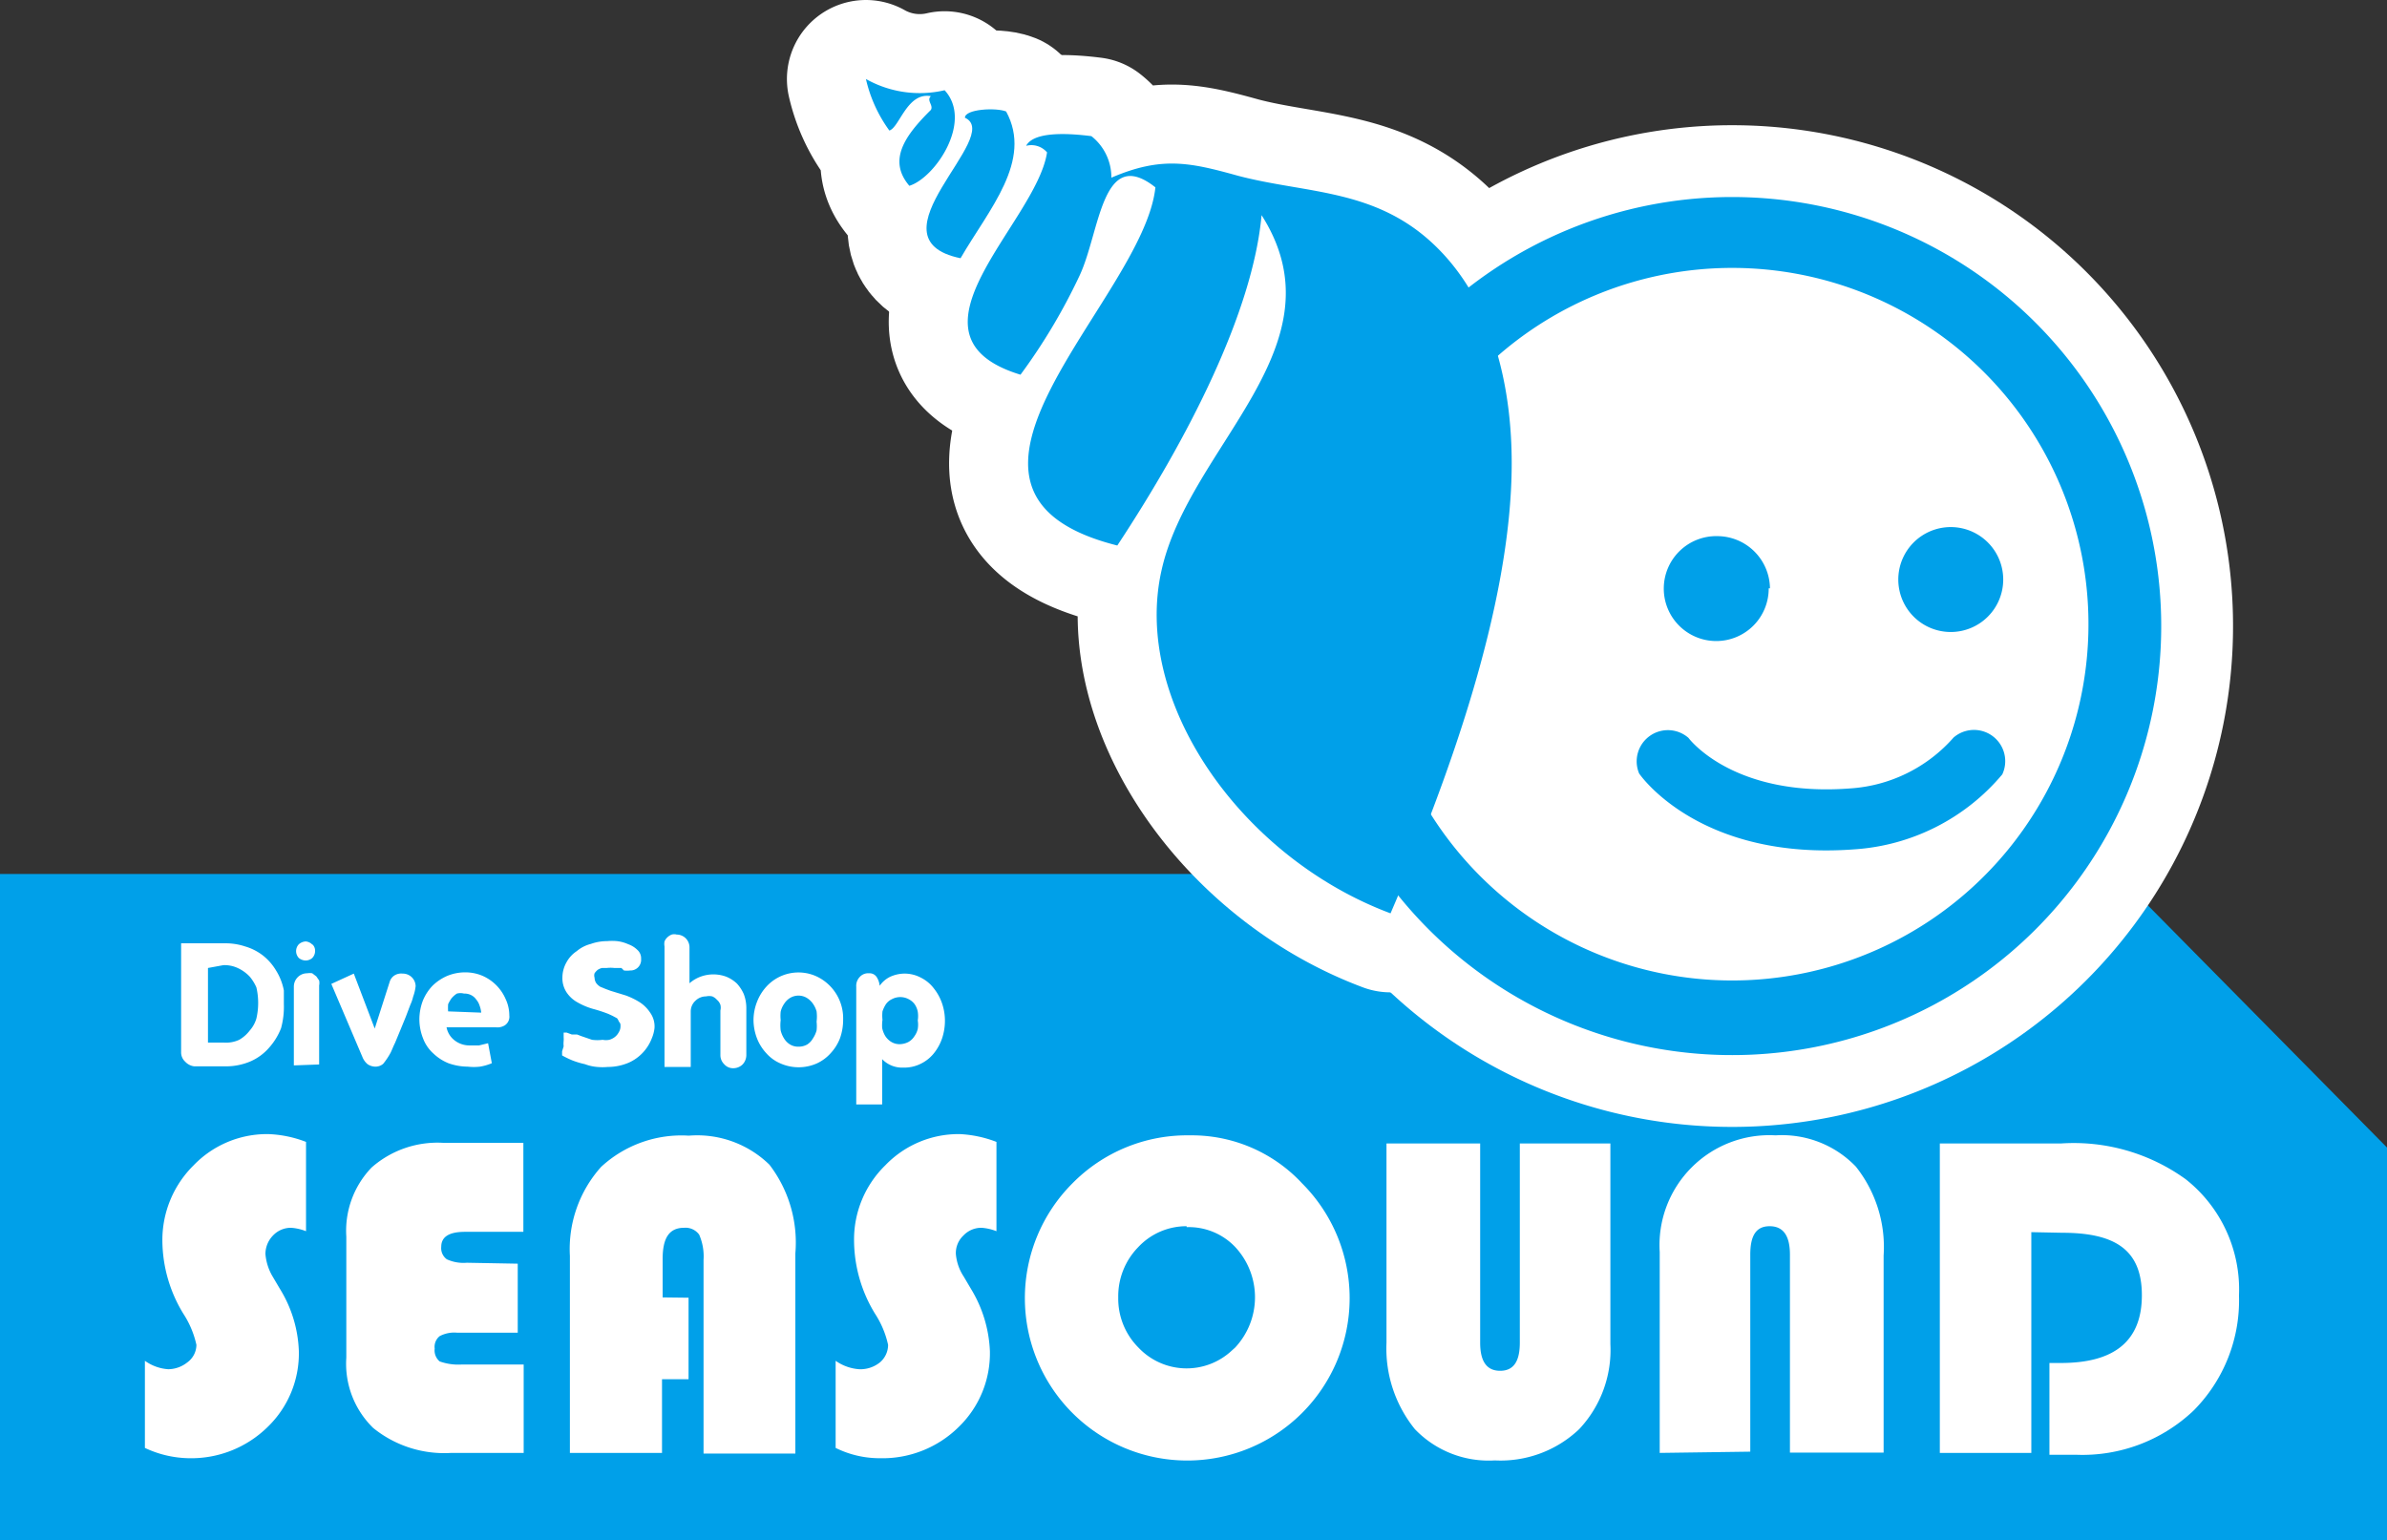
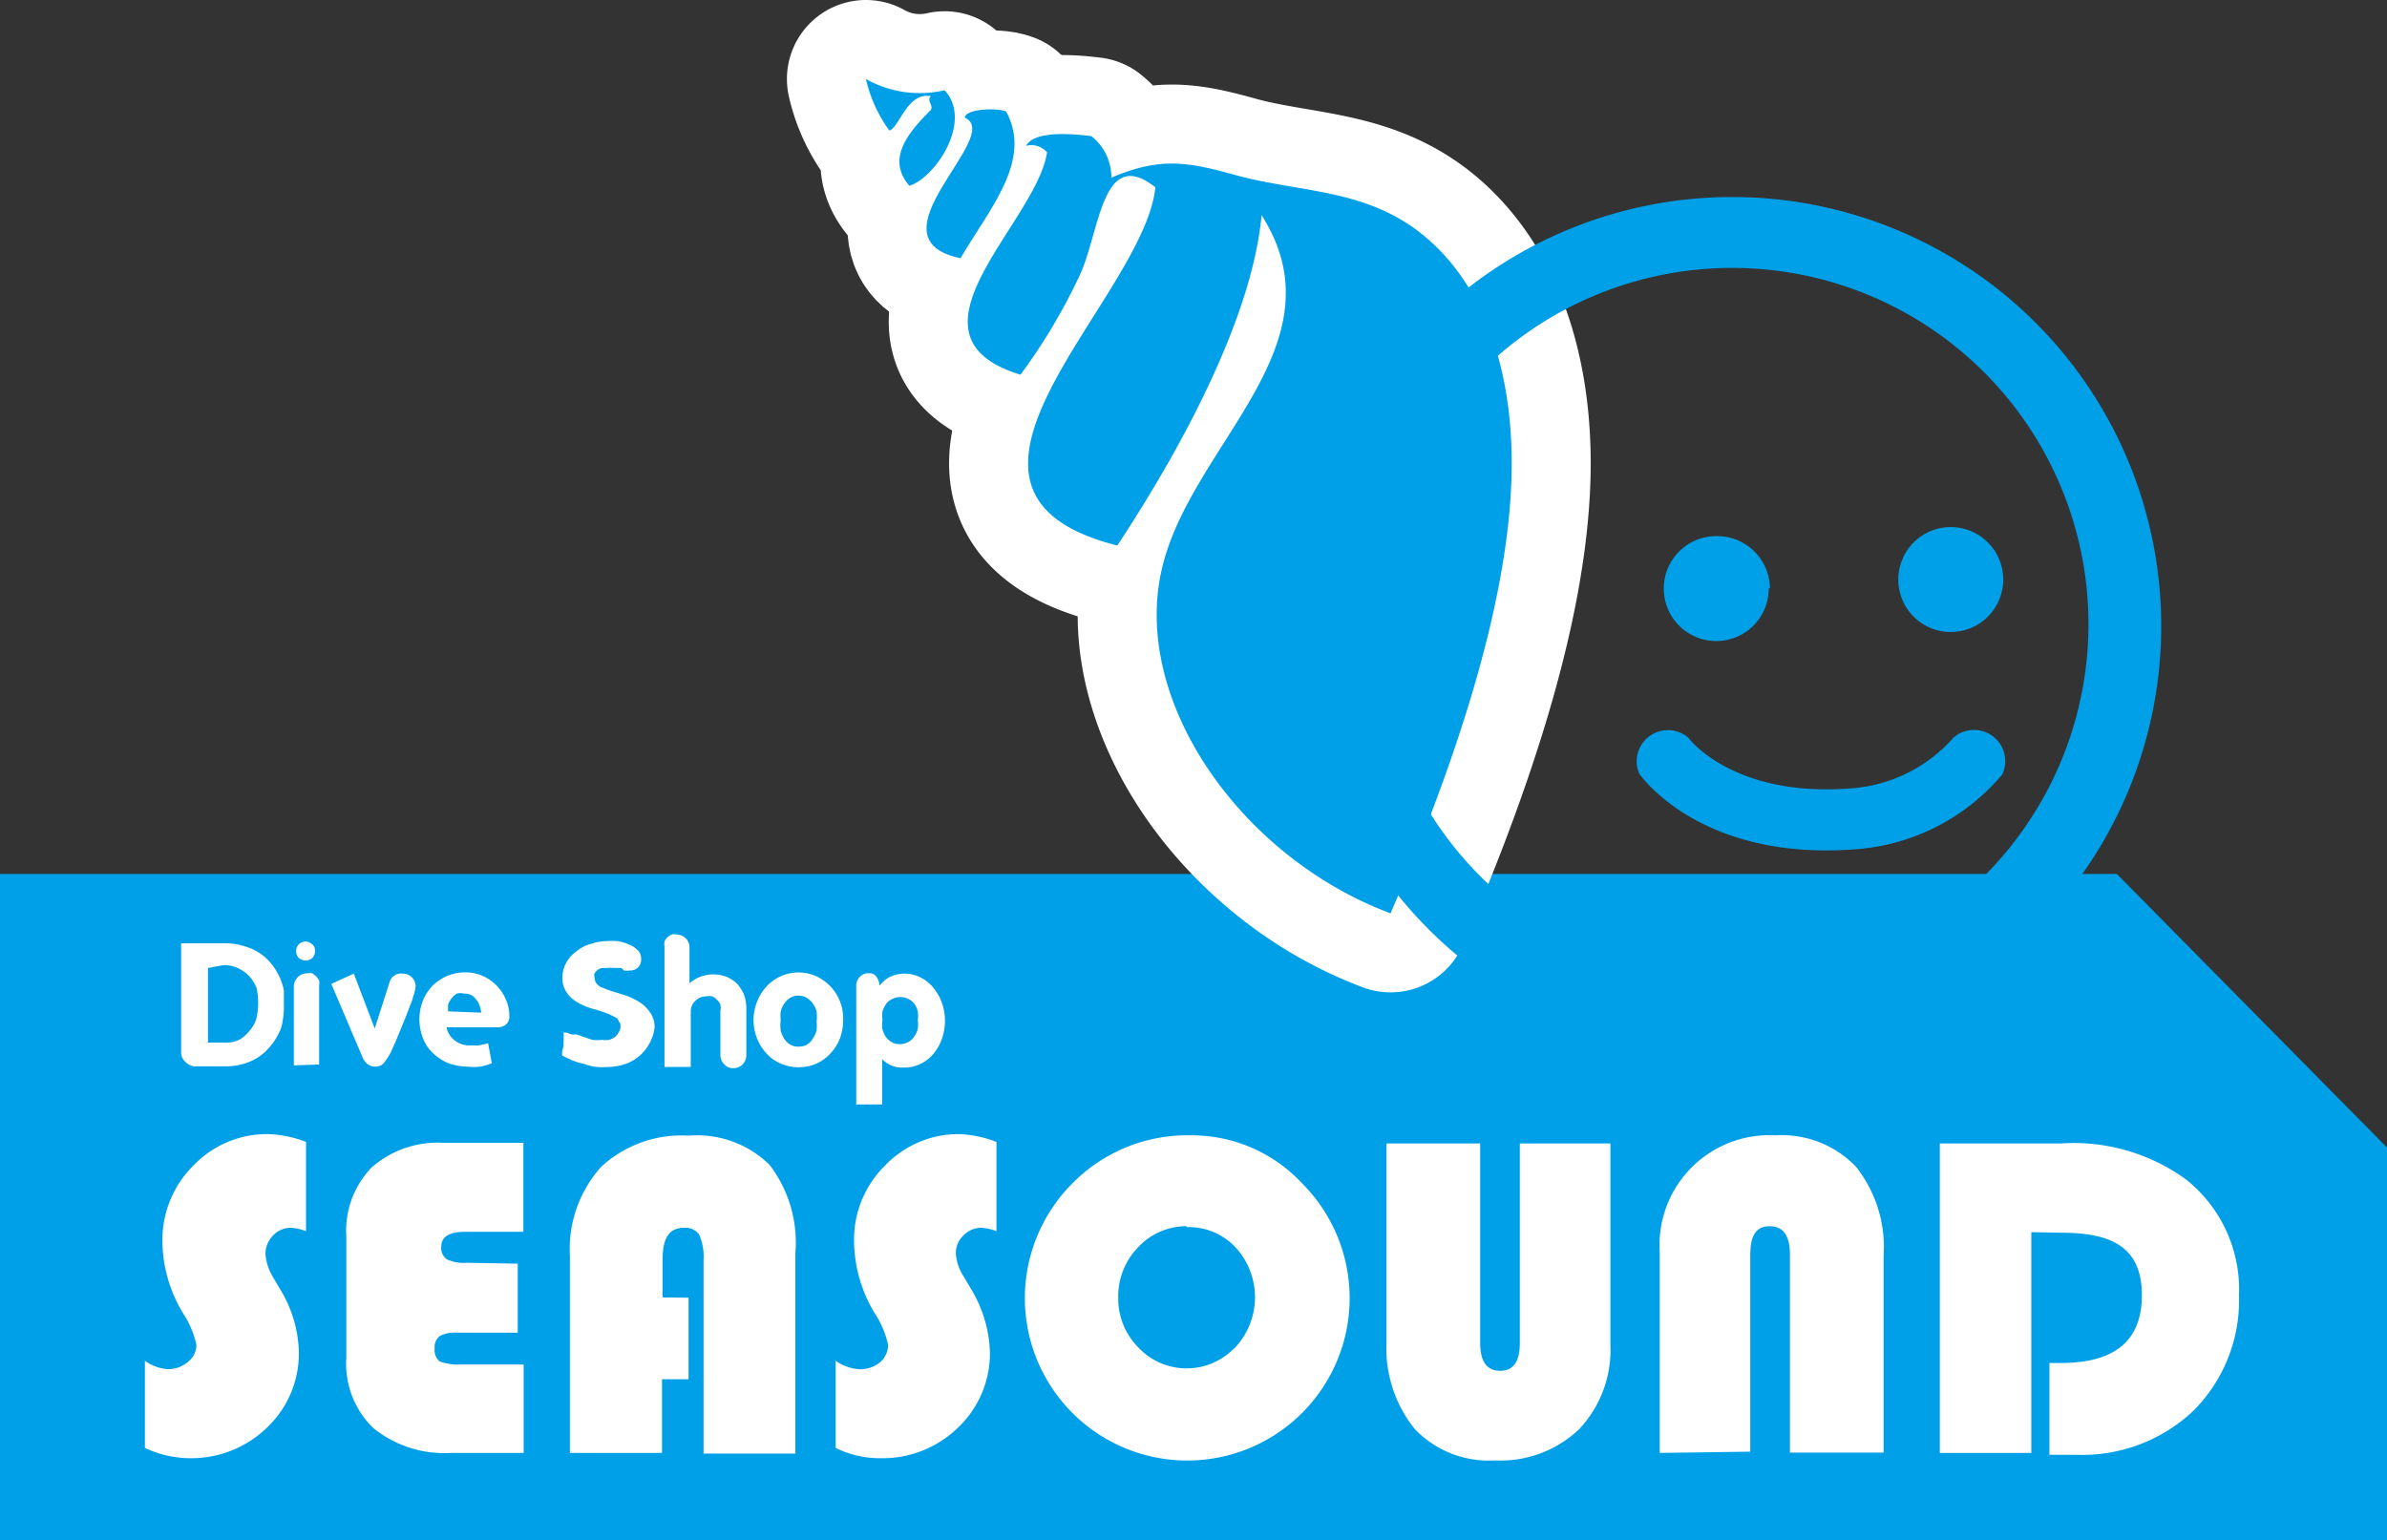
<svg xmlns="http://www.w3.org/2000/svg" id="レイヤー_1" data-name="レイヤー 1" viewBox="0 0 76.44 49.33">
  <rect x="0" y="0" width="76.44" height="49.33" fill="#333333" stroke="none" />
  <defs>
    <style>.cls-1,.cls-5{fill:#00a0e9;}.cls-2,.cls-3,.cls-4{fill:#fff;}.cls-3,.cls-4{stroke:#fff;stroke-linejoin:round;}.cls-3{stroke-width:4.6px;}.cls-3,.cls-4,.cls-5{fill-rule:evenodd;}.cls-4{stroke-width:5.06px;}</style>
  </defs>
  <polygon class="cls-1" points="76.44 36.75 76.44 49.34 0 49.34 0 27.99 67.79 27.99 76.44 36.75" />
  <path class="cls-2" d="M9.8,36.57v2.86a1.6,1.6,0,0,0-.48-.11.79.79,0,0,0-.58.25.85.85,0,0,0-.24.59,1.69,1.69,0,0,0,.23.72l.23.39a4.05,4.05,0,0,1,.61,2,3.27,3.27,0,0,1-1,2.43,3.49,3.49,0,0,1-2.52,1,3.43,3.43,0,0,1-1.41-.33V43.58a1.45,1.45,0,0,0,.75.27A1,1,0,0,0,6,43.63a.7.7,0,0,0,.29-.56,3,3,0,0,0-.42-1,4.53,4.53,0,0,1-.67-2.32,3.36,3.36,0,0,1,1-2.43,3.26,3.26,0,0,1,2.39-1A3.7,3.7,0,0,1,9.8,36.57Z" />
  <path class="cls-2" d="M16.58,40.47v2.21H14.64a1,1,0,0,0-.56.11.44.44,0,0,0-.16.4.46.46,0,0,0,.16.41,1.78,1.78,0,0,0,.69.1h2v2.83H14.45a3.61,3.61,0,0,1-2.5-.8,2.87,2.87,0,0,1-.86-2.25V39.6a2.92,2.92,0,0,1,.81-2.21,3.19,3.19,0,0,1,2.3-.79h2.56v2.85H14.89c-.51,0-.76.16-.76.48a.44.44,0,0,0,.18.4,1.28,1.28,0,0,0,.64.11Z" />
  <path class="cls-2" d="M22.05,41.56v2.61H21.2v2.36H18.25V40.22a3.94,3.94,0,0,1,1-2.85,3.79,3.79,0,0,1,2.81-1,3.31,3.31,0,0,1,2.58.93,4.1,4.1,0,0,1,.83,2.84v6.41H22.53v-6.2a1.74,1.74,0,0,0-.14-.81.54.54,0,0,0-.48-.22c-.49,0-.69.34-.69,1v1.23Z" />
  <path class="cls-2" d="M31.91,36.57v2.86a1.6,1.6,0,0,0-.48-.11.79.79,0,0,0-.58.25.77.77,0,0,0-.24.59,1.55,1.55,0,0,0,.25.72l.23.39a4.15,4.15,0,0,1,.61,2,3.28,3.28,0,0,1-1,2.43,3.47,3.47,0,0,1-2.52,1,3.18,3.18,0,0,1-1.42-.33V43.58a1.49,1.49,0,0,0,.76.27,1,1,0,0,0,.66-.22.74.74,0,0,0,.26-.56,3,3,0,0,0-.42-1,4.53,4.53,0,0,1-.67-2.32,3.32,3.32,0,0,1,1-2.43,3.25,3.25,0,0,1,2.39-1A3.76,3.76,0,0,1,31.91,36.57Z" />
  <path class="cls-2" d="M38.1,36.36a4.82,4.82,0,0,1,3.6,1.54,5.2,5.2,0,1,1-7.36,0h0A5.15,5.15,0,0,1,38.1,36.36ZM38,39.27a2.11,2.11,0,0,0-1.55.67,2.25,2.25,0,0,0-.64,1.61,2.22,2.22,0,0,0,.65,1.61,2.12,2.12,0,0,0,3,.08l.09-.08a2.36,2.36,0,0,0,0-3.23A2.05,2.05,0,0,0,38,39.3Z" />
  <path class="cls-2" d="M51.57,36.62v6.43a3.7,3.7,0,0,1-1,2.72,3.65,3.65,0,0,1-2.7,1,3.27,3.27,0,0,1-2.56-1A4.11,4.11,0,0,1,44.4,43V36.62h3V43c0,.6.21.9.64.9s.63-.3.63-.9V36.62Z" />
  <path class="cls-2" d="M53.15,46.53V40.1a3.52,3.52,0,0,1,3.71-3.74,3.28,3.28,0,0,1,2.57,1,4.14,4.14,0,0,1,.89,2.85v6.31h-3V40.18c0-.6-.21-.91-.65-.91s-.62.31-.62.91v6.31Z" />
  <path class="cls-2" d="M65.05,39.46v7.07H62.12V36.62H66a6.12,6.12,0,0,1,4,1.15,4.5,4.5,0,0,1,1.7,3.72,5,5,0,0,1-1.45,3.68,5.17,5.17,0,0,1-3.75,1.42c-.18,0-.48,0-.87,0V43.65H66c1.73,0,2.59-.72,2.59-2.17s-.85-2-2.55-2Z" />
  <path class="cls-2" d="M9,32.93a2.07,2.07,0,0,1-.38.62A1.67,1.67,0,0,1,8,34a2,2,0,0,1-.78.15h-1A.47.47,0,0,1,5.93,34a.4.4,0,0,1-.13-.31V30.21H7.17a2,2,0,0,1,.68.1,1.71,1.71,0,0,1,.57.29,1.75,1.75,0,0,1,.42.48,1.86,1.86,0,0,1,.25.64l0,.21v.22A2.59,2.59,0,0,1,9,32.93ZM6.66,31v2.39h.52a1,1,0,0,0,.48-.09A1.13,1.13,0,0,0,8,33a1,1,0,0,0,.21-.38,2.21,2.21,0,0,0,0-1A1.45,1.45,0,0,0,8,31.28,1.24,1.24,0,0,0,7.61,31a1,1,0,0,0-.46-.09Z" />
  <path class="cls-2" d="M9.41,34.12V31.59a.43.43,0,0,1,.13-.3.42.42,0,0,1,.3-.12.45.45,0,0,1,.16,0l.13.1.09.13a.41.41,0,0,1,0,.16v2.53ZM10,30.24a.27.27,0,0,1,.09.21.32.32,0,0,1-.09.23.32.32,0,0,1-.21.08.35.35,0,0,1-.22-.08.32.32,0,0,1,0-.44.36.36,0,0,1,.22-.09.33.33,0,0,1,.22.11Z" />
  <path class="cls-2" d="M13.23,31.92a1.34,1.34,0,0,1-.09.26l-.14.37-.18.44-.17.41c-.06.12-.1.23-.14.31a2.25,2.25,0,0,1-.24.36.38.38,0,0,1-.24.09.45.45,0,0,1-.26-.08.57.57,0,0,1-.16-.22l-1-2.35.72-.33L12,32.94l.48-1.5a.37.37,0,0,1,.15-.2.4.4,0,0,1,.26-.06.41.41,0,0,1,.42.4h0A1.39,1.39,0,0,1,13.23,31.92Z" />
  <path class="cls-2" d="M16.16,32.84a.45.45,0,0,1-.28.06H14.3a.69.69,0,0,0,.26.42.77.77,0,0,0,.48.16l.3,0,.29-.07.12.64a1.66,1.66,0,0,1-.38.11,1.72,1.72,0,0,1-.39,0,1.88,1.88,0,0,1-.62-.11,1.52,1.52,0,0,1-.48-.31,1.22,1.22,0,0,1-.33-.48,1.67,1.67,0,0,1-.12-.62,1.71,1.71,0,0,1,.11-.59,1.52,1.52,0,0,1,.31-.48,1.55,1.55,0,0,1,.48-.32,1.51,1.51,0,0,1,.59-.11,1.4,1.4,0,0,1,.53.11,1.43,1.43,0,0,1,.74.74,1.24,1.24,0,0,1,.12.53A.33.33,0,0,1,16.16,32.84Zm-.75-.41a.87.87,0,0,0-.05-.22.56.56,0,0,0-.11-.2.43.43,0,0,0-.16-.14.46.46,0,0,0-.23-.05.45.45,0,0,0-.23,0,.8.8,0,0,0-.17.15,1.18,1.18,0,0,0-.11.19,1.89,1.89,0,0,0,0,.23Z" />
  <path class="cls-2" d="M20.87,33.26a1.4,1.4,0,0,1-.73.77,1.72,1.72,0,0,1-.68.14,1.86,1.86,0,0,1-.33,0,1.44,1.44,0,0,1-.4-.09,2.64,2.64,0,0,1-.4-.12A3,3,0,0,1,18,33.8l0-.13.05-.16a.85.85,0,0,1,0-.17.84.84,0,0,0,0-.12v-.07l0-.08v0h0l.1,0,.16.06.17,0,.13.05.35.12a1.33,1.33,0,0,0,.34,0,.52.52,0,0,0,.21,0,.51.51,0,0,0,.18-.09.48.48,0,0,0,.13-.16.35.35,0,0,0,.05-.2.15.15,0,0,0-.05-.13.39.39,0,0,0-.06-.11l-.15-.08-.13-.06a4.7,4.7,0,0,0-.49-.16,2.22,2.22,0,0,1-.48-.2,1,1,0,0,1-.36-.32.82.82,0,0,1-.14-.48,1,1,0,0,1,.13-.49,1,1,0,0,1,.33-.36,1.13,1.13,0,0,1,.45-.23,1.54,1.54,0,0,1,.52-.09,1.71,1.71,0,0,1,.32,0,1.21,1.21,0,0,1,.36.1.79.79,0,0,1,.29.18.36.36,0,0,1,.12.29.34.34,0,0,1-.35.37.79.79,0,0,1-.2,0L19.9,31,19.67,31a1,1,0,0,0-.24,0h-.15a.42.42,0,0,0-.14.06.52.52,0,0,0-.1.11.23.23,0,0,0,0,.14.34.34,0,0,0,.05.17.49.49,0,0,0,.13.12l.17.07.16.06.49.15a2.35,2.35,0,0,1,.45.22,1.15,1.15,0,0,1,.33.33.76.76,0,0,1,.14.49A1.18,1.18,0,0,1,20.87,33.26Z" />
  <path class="cls-2" d="M23.78,34.09a.43.43,0,0,1-.31.12.37.37,0,0,1-.28-.13.4.4,0,0,1-.12-.29V32.36a.39.39,0,0,0,0-.18.36.36,0,0,0-.11-.16.42.42,0,0,0-.15-.11.45.45,0,0,0-.2,0,.48.48,0,0,0-.34.14.46.46,0,0,0-.15.34v1.78h-.84V30.31a.45.45,0,0,1,0-.16.38.38,0,0,1,.09-.13.42.42,0,0,1,.14-.09.29.29,0,0,1,.16,0,.41.41,0,0,1,.41.42v1.14a1.13,1.13,0,0,1,.35-.21,1.19,1.19,0,0,1,.83,0,1.11,1.11,0,0,1,.34.22,1.24,1.24,0,0,1,.22.34,1.26,1.26,0,0,1,.08.43v1.53A.44.44,0,0,1,23.78,34.09Z" />
  <path class="cls-2" d="M26.9,33.25a1.5,1.5,0,0,1-.3.48,1.35,1.35,0,0,1-.45.33,1.44,1.44,0,0,1-1.15,0,1.26,1.26,0,0,1-.46-.33,1.5,1.5,0,0,1-.3-.48,1.66,1.66,0,0,1-.11-.58,1.62,1.62,0,0,1,.11-.58,1.54,1.54,0,0,1,.3-.49,1.39,1.39,0,0,1,1.61-.33A1.48,1.48,0,0,1,27,32.65,1.77,1.77,0,0,1,26.9,33.25Zm-.75-.86a.82.82,0,0,0-.12-.25.66.66,0,0,0-.19-.18.52.52,0,0,0-.54,0,.58.58,0,0,0-.19.19.71.71,0,0,0-.11.25,1.26,1.26,0,0,0,0,.27A1.35,1.35,0,0,0,25,33a.85.85,0,0,0,.11.26.58.58,0,0,0,.19.19.5.5,0,0,0,.27.07.55.55,0,0,0,.28-.07.55.55,0,0,0,.18-.19.88.88,0,0,0,.12-.26,1.27,1.27,0,0,0,0-.28A1.33,1.33,0,0,0,26.15,32.39Z" />
  <path class="cls-2" d="M27.53,31.29a.36.36,0,0,1,.3-.12.27.27,0,0,1,.25.13.62.62,0,0,1,.09.27.88.88,0,0,1,.34-.29,1.13,1.13,0,0,1,.44-.1,1.11,1.11,0,0,1,.54.13,1.19,1.19,0,0,1,.42.35,1.59,1.59,0,0,1,.26.48,1.71,1.71,0,0,1,.09.55,1.77,1.77,0,0,1-.09.56,1.57,1.57,0,0,1-.27.49,1.23,1.23,0,0,1-.42.33,1.18,1.18,0,0,1-.56.12.88.88,0,0,1-.67-.27v1.45h-.83V31.6A.41.41,0,0,1,27.53,31.29Zm.72,1.63a.82.82,0,0,0,.1.26.62.62,0,0,0,.18.18.51.51,0,0,0,.29.08.64.64,0,0,0,.27-.07.54.54,0,0,0,.19-.18.66.66,0,0,0,.11-.24.84.84,0,0,0,0-.27.9.9,0,0,0,0-.28.64.64,0,0,0-.1-.24A.54.54,0,0,0,29.1,32a.57.57,0,0,0-.54,0,.48.48,0,0,0-.19.16,1,1,0,0,0-.11.23,1.26,1.26,0,0,0,0,.27A1.33,1.33,0,0,0,28.25,32.92Z" />
-   <path class="cls-3" d="M41.73,20A13.74,13.74,0,1,0,55.47,6.31,13.74,13.74,0,0,0,41.73,20Z" />
  <path class="cls-4" d="M28.48,4.18a4.49,4.49,0,0,1-.75-1.65,3.51,3.51,0,0,0,2.52.36c.92,1-.31,2.81-1.13,3.06-.7-.82-.14-1.61.69-2.43.09-.15-.15-.3,0-.44C29.05,2.94,28.8,4.09,28.48,4.18Z" />
  <path class="cls-4" d="M30.9,3.77c0-.28,1-.33,1.32-.2.86,1.58-.55,3.13-1.46,4.7C27.71,7.64,32.17,4.35,30.9,3.77Z" />
  <path class="cls-4" d="M32.86,4.67c.26-.49,1.46-.39,2.09-.31a1.68,1.68,0,0,1,.64,1.33C37.2,5,38.1,5.2,39.65,5.63c2.2.58,4.42.4,6.33,2.26s2.43,4.66,2.43,6.94c0,4.64-2.12,10.33-3.88,14.42-4.79-1.79-8.29-6.79-7.33-11,.9-4,5.86-7.18,3.2-11.36-.28,3.1-2.35,7.14-4.62,10.58C28.87,15.73,36.62,9.61,37,6c-1.72-1.36-1.77,1.43-2.43,2.83A18.79,18.79,0,0,1,32.68,12c-4.1-1.25.51-4.86.85-7.12A.66.66,0,0,0,32.86,4.67Z" />
  <path class="cls-5" d="M28.48,4.18a4.49,4.49,0,0,1-.75-1.65,3.51,3.51,0,0,0,2.52.36c.92,1-.31,2.81-1.13,3.06-.7-.82-.14-1.61.69-2.43.09-.15-.15-.3,0-.44C29.05,2.94,28.8,4.09,28.48,4.18Z" />
  <path class="cls-5" d="M30.9,3.77c0-.28,1-.33,1.32-.2.86,1.58-.55,3.13-1.46,4.7C27.71,7.64,32.17,4.35,30.9,3.77Z" />
  <path class="cls-5" d="M32.86,4.67c.26-.49,1.46-.39,2.09-.31a1.68,1.68,0,0,1,.64,1.33C37.2,5,38.1,5.2,39.65,5.63c2.2.58,4.42.4,6.33,2.26s2.43,4.66,2.43,6.94c0,4.64-2.12,10.33-3.88,14.42-4.79-1.79-8.29-6.79-7.33-11,.9-4,5.86-7.18,3.2-11.36-.28,3.1-2.35,7.14-4.62,10.58C28.87,15.73,36.62,9.61,37,6c-1.72-1.36-1.77,1.43-2.43,2.83A18.79,18.79,0,0,1,32.68,12c-4.1-1.25.51-4.86.85-7.12A.66.66,0,0,0,32.86,4.67Z" />
  <path class="cls-5" d="M41.73,20A13.74,13.74,0,1,0,55.47,6.31,13.74,13.74,0,0,0,41.73,20Zm2.33,0a11.41,11.41,0,1,1,11.41,11.4A11.41,11.41,0,0,1,44.06,20Z" />
  <path class="cls-5" d="M64.15,18.56a1.68,1.68,0,1,1-1.68-1.68h0A1.68,1.68,0,0,1,64.15,18.56Z" />
  <path class="cls-5" d="M56.64,18.84A1.68,1.68,0,1,1,55,17.17h0a1.69,1.69,0,0,1,1.68,1.67Z" />
  <path class="cls-5" d="M62.56,23.62a4.82,4.82,0,0,1-3.32,1.63c-3.69.28-5.11-1.54-5.17-1.62a1,1,0,0,0-1.58,1.14c.08.12,2,2.8,6.9,2.43a6.76,6.76,0,0,0,4.73-2.4,1,1,0,0,0-1.56-1.18Z" />
</svg>